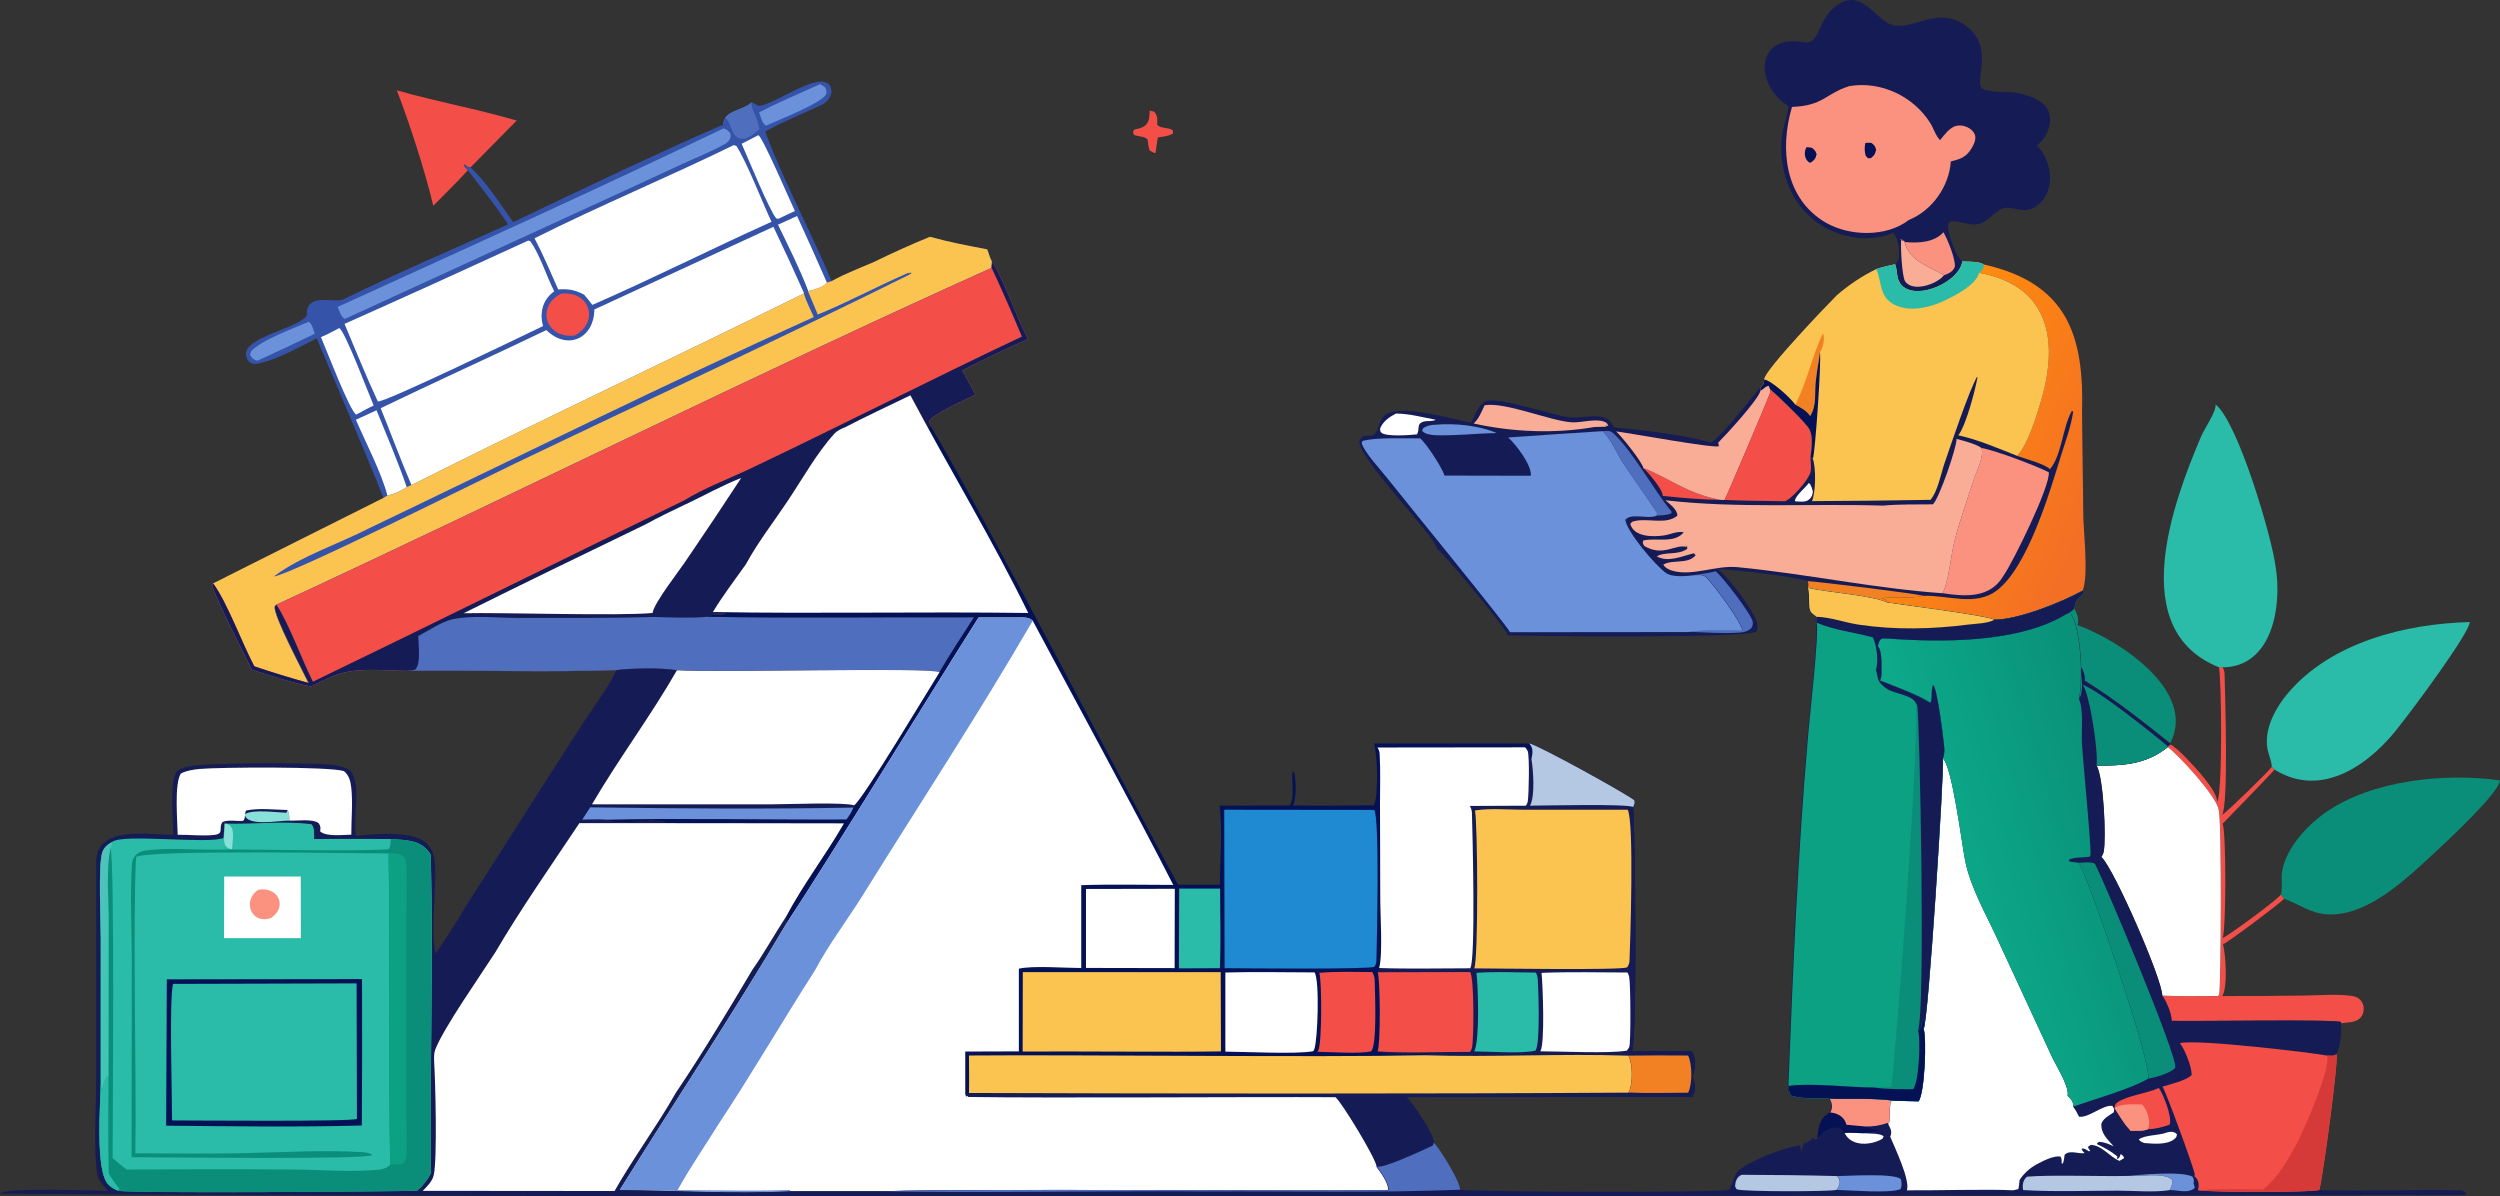
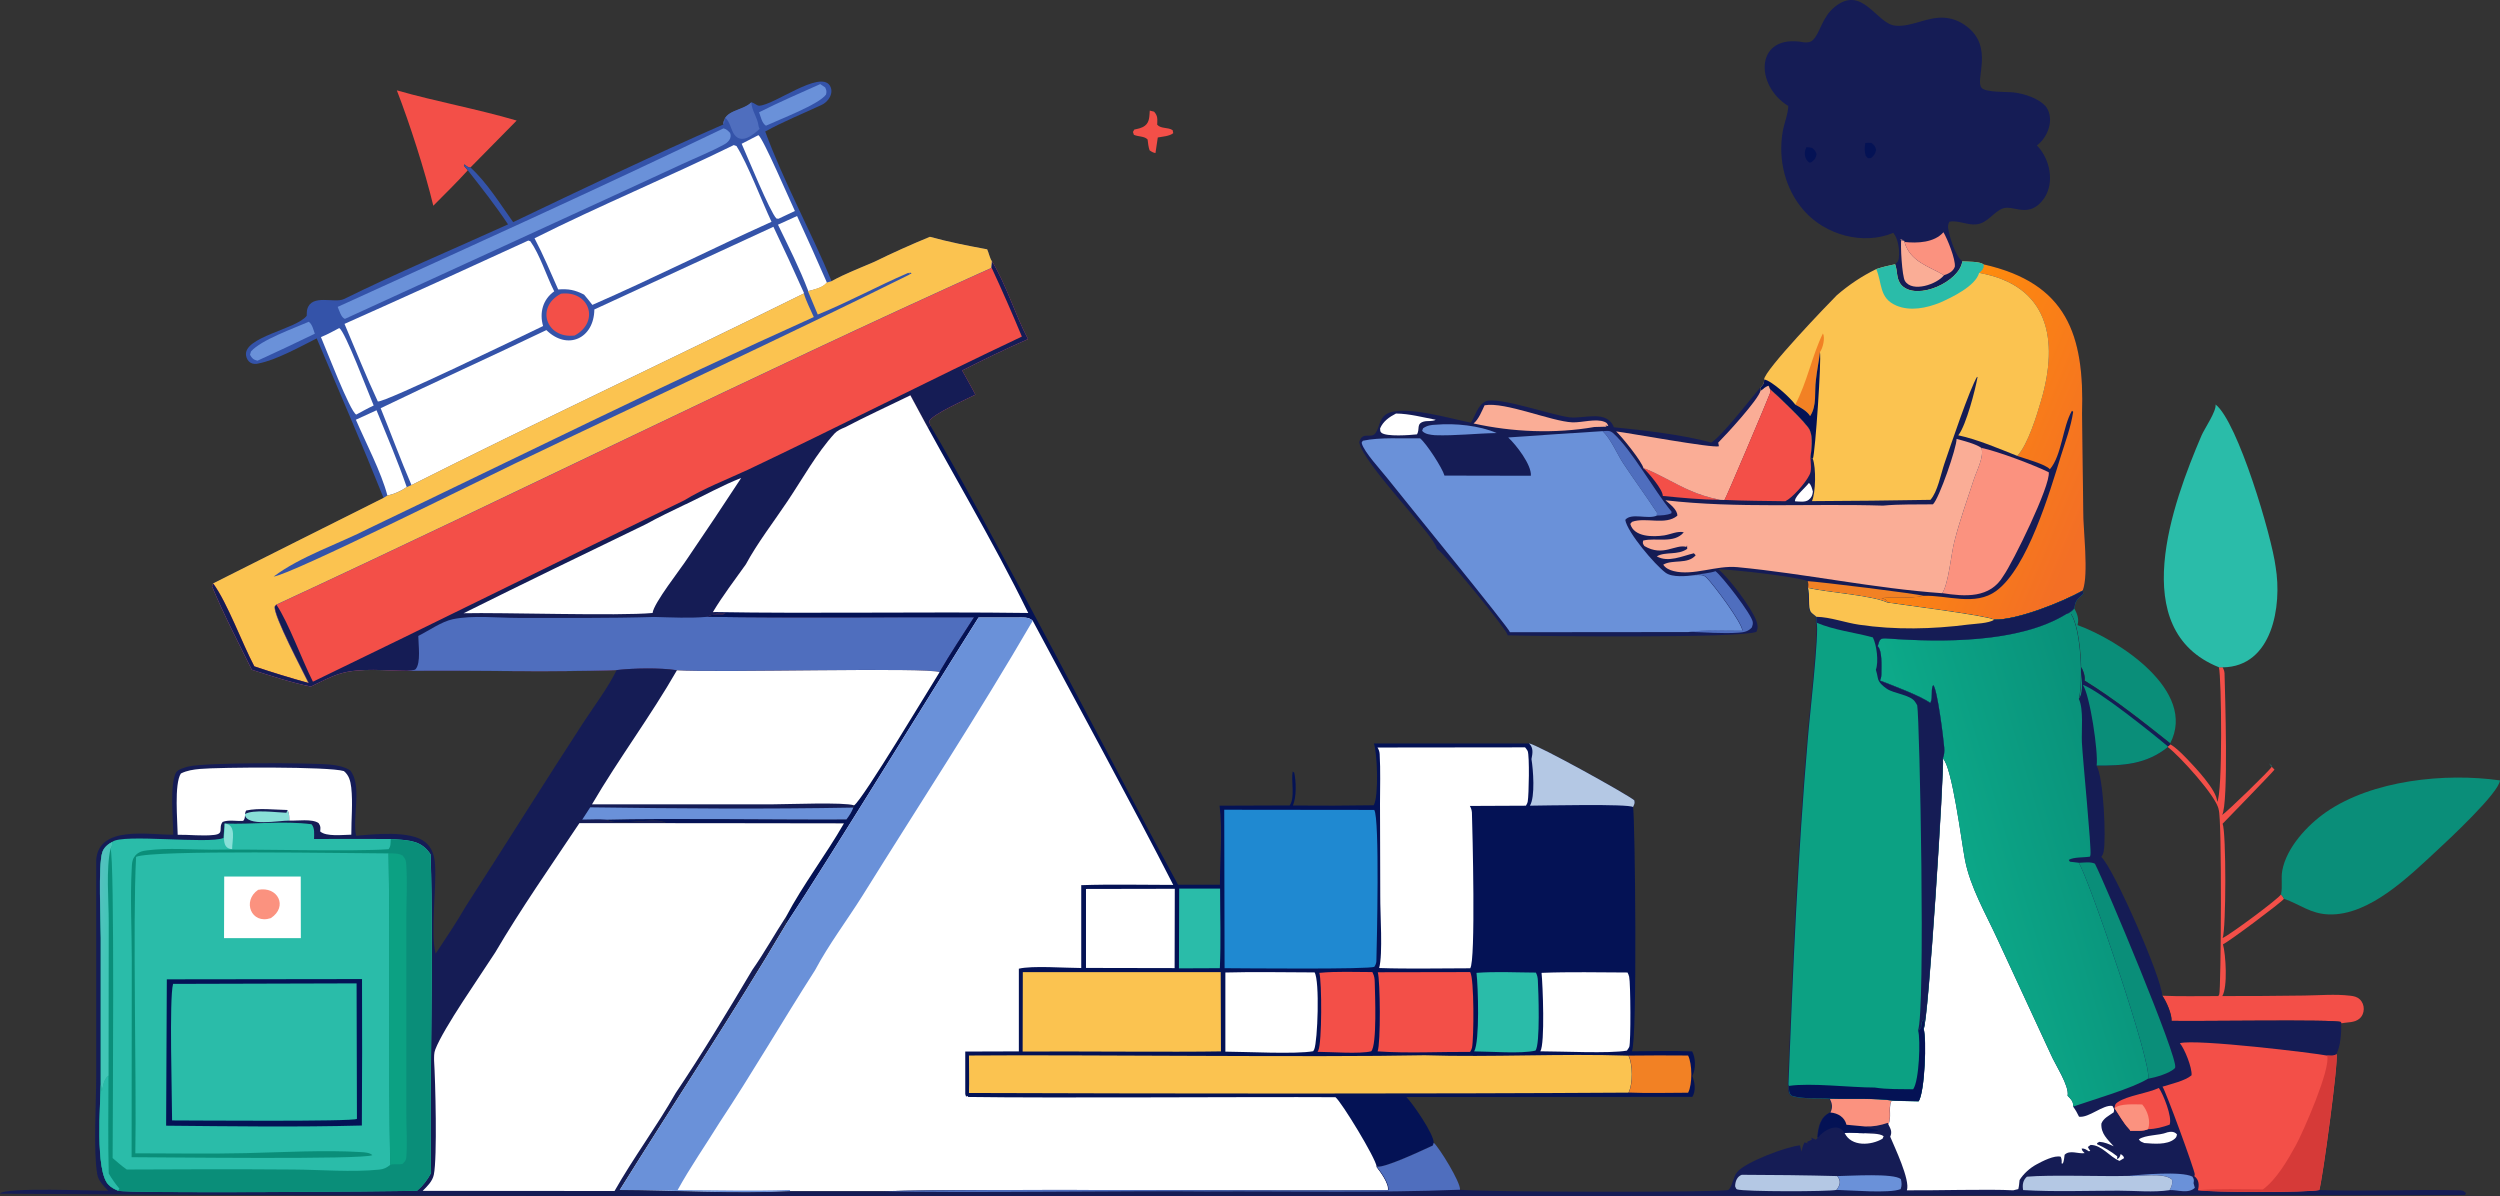
<svg xmlns="http://www.w3.org/2000/svg" id="a" data-name="Layer 1" viewBox="0 0 289.69 138.63">
  <rect x="0" y="0" width="289.69" height="138.63" fill="#333333" stroke="none" />
  <defs>
    <style>
      .e {
        fill: url(#c);
      }

      .e, .f, .g, .h, .i, .j, .k, .l, .m, .n, .o, .p, .q, .r, .s, .t, .u, .v, .w, .x, .y {
        stroke-width: 0px;
      }

      .f {
        fill: url(#b);
      }

      .g {
        fill: #f34f48;
      }

      .h {
        fill: #0a8e79;
      }

      .i {
        fill: #f28124;
      }

      .j {
        fill: #041255;
      }

      .k {
        fill: #fb927f;
      }

      .l {
        fill: #fff;
      }

      .m {
        fill: url(#d);
      }

      .n {
        fill: #1f89d1;
      }

      .o {
        fill: #6a91d9;
      }

      .p {
        fill: #fbc350;
      }

      .q {
        fill: #faad96;
      }

      .r {
        fill: #89e0d8;
      }

      .s {
        fill: #2abca9;
      }

      .t {
        fill: #0ca183;
      }

      .u {
        fill: #151c55;
      }

      .v {
        fill: #4f6ebe;
      }

      .w {
        fill: #3453a9;
      }

      .x {
        fill: #d63a38;
      }

      .y {
        fill: #b4c8e4;
      }
    </style>
    <linearGradient id="b" x1="2556.13" y1="-2222.07" x2="2713.46" y2="-2288.28" gradientTransform="translate(-136.97 -263.2) scale(.14 -.14)" gradientUnits="userSpaceOnUse">
      <stop offset="0" stop-color="#ff8d0b" />
      <stop offset="1" stop-color="#f36f25" />
    </linearGradient>
    <linearGradient id="c" x1="2733.76" y1="-2551.81" x2="2577.96" y2="-2598.45" gradientTransform="translate(-136.97 -263.2) scale(.14 -.14)" gradientUnits="userSpaceOnUse">
      <stop offset="0" stop-color="#09917a" />
      <stop offset="1" stop-color="#0dab8a" />
    </linearGradient>
    <linearGradient id="d" x1="1066.67" y1="-2668.45" x2="1055.12" y2="-2667.75" gradientTransform="translate(-136.97 -263.2) scale(.14 -.14)" gradientUnits="userSpaceOnUse">
      <stop offset="0" stop-color="#41c6b6" />
      <stop offset="1" stop-color="#5abec2" />
    </linearGradient>
  </defs>
  <path class="g" d="m133.25,12.82l.48.12c.45.5.38.86.36,1.51.45.5,1.2.26,1.79.63l.07.35c-.42.35-1.25.4-1.79.5l-.27,1.81c-.28-.06-.44-.15-.68-.32-.14-.41-.18-.82-.23-1.25-.35-.41-1.07-.31-1.59-.55l-.11-.33.16-.28c.44-.09.88-.17,1.24-.45.54-.42.5-1.11.55-1.74Z" />
  <path class="h" d="m239.44,71.16c.42-.17.62-.32.92-.66.31.57.57,1.2.39,1.86,0,.02-.01.05-.02.07,4.77,1.73,13.88,7.62,10.75,13.69-3.19-2.53-6.45-5.12-9.91-7.26.08-.52-.17-1.24-.46-1.67.05,1.06.46,2.9-.19,3.8.5-2.1.27-8-.91-9.83h-.55Z" />
  <path class="g" d="m45.98,10.47c4.59,1.31,9.3,2.15,13.89,3.5l-5.36,5.44c-.28.01-.5-.2-.69-.37l-.07.16.45.54c-1.28,1.41-2.65,2.75-3.99,4.1-.97-4.03-2.73-9.51-4.23-13.38Z" />
  <path class="g" d="m257.1,77.31h.45c.12.23.2.45.22.7.05,2.21.49,15.06-.28,16.43.51-.3,5.63-5.27,5.75-5.59l.32.33c-.08.18-6,6.26-6.01,6.27.42,1.01.41,12.26,0,13.24.74-.29,6.56-4.6,6.76-5.05.14.17.27.3.35.51-.3.42-6.49,5.05-7.07,5.27.33,1.21.56,4.96-.08,6,3.16,0,6.32-.01,9.47-.06,1.74-.02,3.63-.19,5.36.02.42.05.78.12,1.1.42.63.58.62,1.69-.04,2.24-.57.49-1.4.39-2.09.54l-.04-.15c-.54-.34-17.23-.06-19.63-.14.04-.8-.61-2.27-1.07-2.91,2.15.1,4.33.03,6.48.04.05-.09.07-.1.11-.19.2-.48.33-20.49-.07-21.41-.2-1.5-4.63-6.33-5.88-7.24v-.08s.3-.24.3-.24c.7.43,1.28,1.03,1.85,1.61.9.94,3.57,3.71,3.55,5.04.66-.84.51-14.43.21-15.59Z" />
  <path class="h" d="m264.31,103.63s.01-.05.02-.08c.17-.86-.03-1.77.13-2.67.49-2.67,2.91-5.27,5.07-6.77,5.37-3.72,13.81-4.58,20.15-3.68-.05,1.38-5.97,6.9-7.28,8.11-3.23,2.98-7.83,7.57-12.54,7.42-2.13-.07-3.33-1.16-5.21-1.82-.08-.2-.21-.34-.35-.51Z" />
-   <path class="s" d="m263.24,88.85s0-.05,0-.08c-.05-.75-.44-1.45-.53-2.21-.28-2.26,1-4.57,2.42-6.26,5.04-5.9,13.6-8.02,21.06-8.22-.06,1.32-6.74,10.28-7.92,11.74-3.36,4.55-9.08,8.86-14.7,5.36l-.32-.33Z" />
+   <path class="s" d="m263.24,88.85s0-.05,0-.08l-.32-.33Z" />
  <path class="s" d="m257.1,77.31c-10.74-4.31-5.38-18.94-1.99-26.86.36-.82,1.74-2.81,1.62-3.58,2.58,2,6.52,15.32,6.96,18.81.76,4.52-.36,11.59-6.14,11.65h-.45Z" />
-   <path class="l" d="m251.2,86.57c1.25.92,5.68,5.74,5.88,7.24.4.92.27,20.93.07,21.41-.04.09-.05.1-.11.19-2.15,0-4.33.06-6.48-.04.01-1.87-5.59-14.72-7.06-16.08.12-.17.23-.39.27-.6.31-1.54,0-8.65-.82-9.98,3.1.02,5.72-.12,8.24-2.14Z" />
  <path class="u" d="m207.2,12.27c-3.94-2.44-3.81-8.43,1.81-7.37.36.04.76.02,1.04-.24.88-.83,1.03-2.63,2.56-3.87,3.2-2.58,4.81,1.94,6.98,2.18,1.93.21,3.81-1.13,5.9-.9.89.1,1.68.44,2.39.98,3.22,2.42.91,6.23,1.75,7.14.5.54,2.9.43,3.71.52,1.23.14,3.02.71,3.8,1.73.93,1.41.16,3.47-1.11,4.41,1.51,1.56,2.09,4.27.83,6.14-1.72,2.43-3.54.72-4.77,1.16-1.12.4-1.74,1.71-3.09,1.85-1.01.11-2.07-.49-3.1-.32-.17.29-.2.53-.14.86.17.99.83,3.17,1.63,3.73-.3,2.32-5.18,4.58-7,2.79-.71-.74-.47-1.62-.78-2.47.26-.16.4-.41.42-.72.1-.92-.06-2.15-.64-2.89-3.51,1.47-7.9.24-10.37-2.59-2.17-2.48-2.99-5.87-2.46-9.08.16-.97.65-2.12.66-3.06Z" />
  <path class="q" d="m225.26,31.89c-.78,1.03-3.66,2.05-4.52.67-.34-.52-.55-4.22-.42-4.87l.16.03-.32.07.52.13v.12c.7,2.32,2.79,2.78,4.59,3.85Z" />
  <path class="k" d="m220.68,28.04c1.5.16,3.45.08,4.52-1.13.46.78,1.41,3.11,1.32,3.99-.19.56-.73.82-1.26.99-1.8-1.07-3.9-1.54-4.58-3.85Z" />
-   <path class="k" d="m214.34,9.97c3.62-.59,7.37,1.18,9.32,4.27.41.64.61,1.45,1.15,2,.48-.6,1.04-1.39,1.8-1.64.84-.24,2,.23,2.26,1.1.11.53-.17,1.1-.44,1.53-.61.99-1.28,1.21-2.38,1.48-.19,2.89-2.17,5.7-4.87,6.78-2.58,2.01-6.86,1.9-9.61.31-4.78-2.79-5.36-8.55-3.92-13.41,3.71-.15,3.8-1.53,6.7-2.43Z" />
  <path class="j" d="m209.32,17.05c.21,0,.44.05.65.08.32.27.39.33.53.73-.12.54-.18.58-.58.92l-.21.08c-.63-.35-.72-1.21-.39-1.8Z" />
  <path class="j" d="m216.15,16.57c.24-.04.46-.03.71-.01.37.31.41.35.54.81-.14.51-.18.58-.57.93-.11.05-.27.03-.39.03l-.25-.28c-.16-.55-.14-.91-.05-1.47Z" />
  <path class="u" d="m227.38,30.29c.59.03,2.02,0,2.46.34,9.68,2.18,11.7,8.17,11.42,17.29,0,0,.14,11.2.14,11.2-.03,2.26.67,7.4-.06,9.31-2.4,1.34-7.6,3.42-10.28,3.37-.73-.47-10.71-1.73-12.37-1.99-1.86-.84-6.88-1.16-9.2-1.69.05-.3.05-.5-.04-.79-1.31-.52-8.6-1.32-10.36-1.38,1.23.96,3.86,4.47,4.4,5.92.18.47.26.87.04,1.34-1.7.77-25.22.52-28.83.41,0-.03-.01-.06-.02-.09-.32-.89-7.44-9.55-8.19-9.95-.16-1.44-8.63-9.92-8.99-12.35.39-1.34,1.37-.31,1.89-1.05.51-.71.38-1.6,1.22-2.16,1.82-1.21,7.6.53,9.84.96.5-.79.8-2.1,1.74-2.48,1.44-.58,7.67,1.63,9.7,1.86,1.67.19,4.31-.92,5.12,1.15,3.07.29,8.39.92,11.27,1.78,1.15-.65,4.58-5.06,5.66-6.35.35-.36.47-.48.47-.97-.04-1,7.45-8.79,8.42-9.76,1.42-1.22,2.89-2.21,4.57-3.03.73-.24,1.44-.41,2.19-.56.32.85.08,1.73.78,2.47,1.82,1.79,6.7-.47,7-2.79Z" />
  <path class="l" d="m209.61,55.96c.28.24.36.66.46,1.01-.05.42-.15.68-.49.95-.39.31-1.1.19-1.57.17l-.02-.12c.14-.6,1.22-1.47,1.62-2.01Z" />
  <path class="o" d="m166.42,49.21c2.16-.19,5.03.1,7.01.97-2.36.04-4.8.33-7.15.25-.51-.05-1.15-.1-1.49-.51l.11-.29c.51-.35.91-.39,1.52-.42Z" />
  <path class="g" d="m190.44,54.26c.65.07,4.18,2.07,5.25,2.51,1.15.53,2.38.89,3.6,1.14-2.2,0-4.42-.23-6.61-.44,0-.77-1.67-2.69-2.24-3.22Z" />
  <path class="l" d="m161.77,47.92c1.52.01,3.11.44,4.6.72-.41.23-.94.09-1.39.21-.89.25-.43.85-.78,1.48-.79.09-3.57.3-4.13-.19-.17-.15-.13-.28-.15-.5.36-.83,1.06-1.32,1.84-1.72Z" />
  <path class="i" d="m209.46,67.34c1.17.05,13.02,1.49,13.41,1.71-1.48.35-3.32.09-4.86.26.34.1.44.1.68.36l.02.15c-1.86-.84-6.88-1.16-9.2-1.69.05-.3.05-.5-.04-.79Z" />
  <path class="v" d="m198.8,66.2c.73.54,4.19,5,4.3,5.87.03.23-.02.42-.1.63-.41.47-.91.57-1.51.61-1.9.14-3.93-.05-5.84-.1,1.99-.29,4.25-.13,6.27-.16-.09-.99-3.34-5.32-4.17-6.15-.39-.39-.87-.27-1.38-.28.77-.13,1.71-.19,2.44-.44Z" />
  <path class="v" d="m185.72,49.96c.5-.02.83-.12,1.23.25,2.22,2.04,4.66,6.55,6.75,9.09l-.03.18c-.55.23-1.1.24-1.69.26l.03-.33c-1.28-1.94-2.65-3.81-3.93-5.75-.75-1.14-1.4-2.78-2.37-3.71Z" />
  <path class="q" d="m172.04,46.96c2.36-.42,7.75,1.88,10.16,1.98,1.11.04,2.71-.47,3.72-.06.32.13.32.2.45.5l-.34-.08.14.14-1.42.04c-4.58.8-9.5.59-14-.41.59-.47.96-1.44,1.28-2.11Z" />
  <path class="q" d="m203.99,45.28c.35-.2.53-.51.95-.58l.17.4c.02.17.03.35-.02.51-.3.81-5.14,12.26-5.26,12.33l-.54-.02c-1.22-.25-2.45-.62-3.6-1.14-1.07-.44-4.6-2.44-5.25-2.51-.14-.74-2.53-3.7-3.17-4.28,1.56.19,11.23,1.97,11.91,1.72l-.08-.42c.92-.92,4.64-4.96,4.9-6.01Z" />
  <path class="g" d="m205.11,45.1c.72.6,4.39,4.08,4.6,4.76.39.89.18,2.2.07,3.15.03.6.2,1.59-.15,2.1-.42.84-1.9,2.55-2.75,2.97-2.35-.04-4.71-.04-7.06-.15.11-.05,4.97-11.53,5.26-12.33.05-.16.04-.34.02-.51Z" />
  <path class="k" d="m229.6,51.9c1.92.4,6.01,1.95,7.8,2.82.24,1.51-4.19,10.52-5.25,12-1.54,2.64-4.45,2.42-7.09,2.01.75-1.13,1.02-4.57,1.42-6.05.62-2.4,1.47-4.77,2.24-7.13.34-1.04,1.21-2.65.88-3.66Z" />
  <path class="f" d="m229.84,30.63c9.68,2.18,11.7,8.17,11.42,17.29,0,0,.14,11.2.14,11.2-.03,2.26.67,7.4-.06,9.31-2.4,1.34-7.6,3.42-10.28,3.37-.73-.47-10.71-1.73-12.37-1.99l-.02-.15c-.24-.27-.34-.27-.68-.36,1.55-.16,3.39.09,4.86-.26,2.79-.11,6.01,1.25,8.48-.58,3.6-2.66,6.16-11.35,7.47-15.6.52-1.66,1.18-3.42,1.43-5.14l-.14-.13c-1.1,1.91-1.17,5.17-2.56,6.79-.42-.57-3.01-1.27-3.78-1.55,1.24-1.32,2.28-4.76,2.78-6.49,2.06-7.02.82-13.3-7.21-14.72.36-.33.57-.49.51-.99Z" />
  <path class="q" d="m226.72,50.86c.83.22,2.18.56,2.88,1.04.33,1.01-.54,2.62-.88,3.66-.77,2.36-1.63,4.73-2.24,7.13-.4,1.48-.67,4.91-1.42,6.05-7.93-.56-15.81-2.26-23.73-3.02-2.44-.24-5.13,1.04-7.41.45-.46-.12-.93-.33-1.19-.74,1.09-.64,2.84,0,3.76-1.09l-.21-.23c-1.34.32-2.99,1.11-4.3.36.99-.59,2.42-.09,3.53-.87l-.02-.4-.08.17c-1.3-.35-2.69,1.19-4.87-.1-.19-.3-.2-.29-.14-.63,1.45-.38,3.59.4,4.71-.96-.7-.18-1.56.25-2.27.36-1.29.19-3.5.21-3.93-1.33l.2-.24c1.6-.58,3.88.44,5.25-.71.04-.7-.91-1.38-1.38-1.79,8.36.96,16.85.36,25.21.62,1.91-.18,3.87-.12,5.79-.15.71-.64,2.76-6.59,2.74-7.58Z" />
  <path class="o" d="m174.8,50.69c3.64-.26,7.27-.5,10.91-.73.97.93,1.62,2.56,2.37,3.71,1.28,1.94,2.66,3.81,3.93,5.75l-.03.33c-1.02.47-2.95-.37-3.65.49.23,1.45,3.46,5.24,4.68,6.13.79.57,2.42.39,3.34.28.51,0,1-.11,1.38.28.83.83,4.07,5.16,4.17,6.15-2.02.02-4.28-.13-6.27.16l-20.66.02c-.05-.43-12.63-15.82-14.25-17.89-.67-.86-2.66-2.99-2.92-3.99-.04-.14.05-.2.13-.31,2.02-.43,4.53-.23,6.62-.28.73.58,2.58,3.43,2.83,4.32l10.01.02c.11-1.26-1.74-3.62-2.61-4.42Z" />
  <path class="p" d="m227.38,30.29c.59.03,2.02,0,2.46.34.06.5-.15.66-.51.99,8.04,1.43,9.26,7.7,7.21,14.72-.5,1.73-1.54,5.17-2.78,6.49-2.15-.85-4.6-1.91-6.85-2.39.02-.02.04-.05.06-.07.86-1.15,1.93-5.22,2.18-6.68l-.21-.05.2-.06c-.92,1.49-3.14,8.14-3.84,10.17-.41,1.21-.78,3.25-1.61,4.17-4.58.08-9.15.13-13.73.15.44-.96.49-3.88.1-4.9l-.28-.16c.11-.95.32-2.26-.07-3.15-.21-.68-3.89-4.16-4.6-4.76l-.17-.4c-.42.07-.6.38-.95.58l-.04-.34c.35-.36.47-.48.47-.97-.04-1,7.45-8.79,8.42-9.76,1.42-1.22,2.89-2.21,4.57-3.03.73-.24,1.44-.41,2.19-.56.32.85.08,1.73.78,2.47,1.82,1.79,6.7-.47,7-2.79Z" />
  <path class="i" d="m208.03,46.88c1.37-2.56,1.93-5.65,3.2-8.24.29.51-.01,1.72-.34,2.15-.12,1.09-.36,2.17-.47,3.25-.19,1.37.14,2.96-.67,4.17-.34-.58-1.14-1.02-1.72-1.33Z" />
  <path class="j" d="m209.75,48.21c.81-1.21.48-2.79.67-4.17.11-1.07.35-2.16.47-3.25.18.98-.54,11.57-.82,12.38l-.28-.16c.11-.95.32-2.26-.07-3.15-.21-.68-3.89-4.16-4.6-4.76l-.17-.4c-.42.07-.6.38-.95.58l-.04-.34c.35-.36.47-.48.47-.97.88.15,3.02,2.12,3.6,2.91.58.32,1.38.75,1.72,1.33Z" />
  <path class="s" d="m227.38,30.29c.59.03,2.02,0,2.46.34.06.5-.15.66-.51.99-.4,1.52-3.17,2.85-4.51,3.44-1.57.64-3.49,1.04-5.1.34-2-.86-1.6-2.58-2.31-4.22.73-.24,1.44-.41,2.19-.56.32.85.08,1.73.78,2.47,1.82,1.79,6.7-.47,7-2.79Z" />
  <path class="w" d="m87.06,11.86c.39.07.63.4.92.39,1.73-.07,7.02-4.15,8.18-2.33.52.85-.17,1.9-.98,2.25-2.18,1.02-4.4,1.9-6.51,3.07,2.18,5.91,5.28,11.53,7.7,17.35,1.58-.88,3.33-1.54,4.99-2.26,2.1-1.03,4.23-1.99,6.4-2.88,2.21.61,4.38,1.03,6.63,1.45.18.39.31,1.04.54,1.37,1.72,2.84,2.64,6.11,4.18,9.03-2.58,1.14-5.12,2.36-7.63,3.64.51.93,1.05,1.85,1.53,2.8-1.1.58-4.9,2.21-5.35,3.08l.13.49-.22.38c-.45-.82-1.63-3.01-2.08-3.86-2.52,1.24-5.11,2.41-7.6,3.72-.42.18-.86.37-1.18.71-2.06,2.25-3.76,5.32-5.46,7.86-1.58,2.36-3.47,4.79-4.81,7.29-1.3,1.81-2.67,3.62-3.82,5.53.45.23.98.16,1.48.14-.65.41-1.44-.08-2.1.4,10.28.17,20.59.02,30.88.06-1.35,2.1-2.74,4.19-4,6.35-1.25-.6-26,.1-30.43-.22-1.93-.3-5.01-.24-6.95-.02-8.08.28-16.25,0-24.35.09-2.41-.01-5.43-.38-7.73.32-1.17.35-2.31.98-3.41,1.5-2.33-.47-4.58-1.23-6.84-1.95-1.57-3.18-3.26-6.4-4.61-9.67l.14-.32c3.7-1.88,15.85-7.95,19.75-9.91-2.48-6.2-5.15-12.35-7.75-18.5-1.87.94-4.69,2.51-6.72,2.9-.73.22-1.35-.16-1.47-.92-.32-2.15,5.85-3.04,7.03-4.6.01-.24,0-.55.07-.78.52-1.79,3.17-.63,4.25-1.16,6.22-3.06,12.69-5.78,19.01-8.65-1.43-2.16-3.05-4.21-4.65-6.25l-.45-.54.07-.16c.19.17.42.38.69.37,1.88,1.71,3.46,4.25,4.93,6.32,8.05-3.85,16.18-7.74,24.36-11.32.09-1.71,2.24-1.53,3.26-2.56Z" />
  <path class="v" d="m83.8,14.41c.09-1.71,2.24-1.53,3.26-2.56.04.97.71,1.75.83,2.7.02.15.06.25.13.38-.71.68-2.07,1.8-2.91.69-.39-.49-.55-1.63-1.06-1.93-.2.25-.03.56-.25.72Z" />
  <path class="o" d="m35.77,37.28c.42.3.54.92.71,1.39-2.2,1.07-4.42,2.11-6.65,3.13-.47-.12-.64-.29-.86-.69l.11-.38c1.18-1.35,4.96-2.68,6.69-3.44Z" />
  <path class="o" d="m95.05,9.75l.57.38c.16.38.18.42.1.82-.8,1.15-5.48,2.92-6.95,3.61h-.02c-.46-.28-.6-1.04-.79-1.55,2.32-1.18,4.72-2.2,7.09-3.27Z" />
  <path class="g" d="m65.01,34.03c3.29-.39,4.54,3.24,1.58,4.85-3.28.4-4.59-3.28-1.58-4.85Z" />
  <path class="l" d="m90.14,26.04l2.22-1.01c1.18,2.56,2.33,5.13,3.46,7.72-.46.6-1.46.8-2.16.98-.99-2.61-2.29-5.17-3.51-7.69Z" />
  <path class="l" d="m87.88,15.67c.49.2,3.78,7.86,4.23,8.78-.64.29-1.27.6-1.91.9l-.23-.03c-.73-.71-3.39-7.23-4.03-8.66l1.94-1Z" />
  <path class="l" d="m41.23,48.64l2.4-1.1c1.2,2.95,2.46,5.89,3.5,8.9-.67.47-1.44.81-2.24.98-.7-2.69-2.52-6.15-3.65-8.78Z" />
  <path class="l" d="m39.31,38.02c.66.3,3.44,7.7,3.99,8.97-.69.32-1.35.69-2.02,1.05-.71-.31-3.54-7.71-4.09-8.98.73-.29,1.42-.68,2.11-1.04Z" />
  <path class="o" d="m83.85,14.88c.37.09.49.27.75.52.25.62-.24,1.13-.78,1.39-1.53.83-3.2,1.49-4.77,2.22-6.31,2.94-32.26,14.81-39.06,17.93h-.05c-.42-.17-.62-.95-.81-1.38,14.94-6.8,29.92-13.58,44.72-20.69Z" />
  <path class="l" d="m61.2,27.87l.25.08c1.1,1.54,1.88,4.04,2.77,5.81-1.33.94-1.73,2.49-1.29,4.02-2.33,1.12-18.38,8.9-19.15,8.74-1.38-2.95-2.58-5.99-3.86-8.99,7.11-3.17,14.2-6.39,21.28-9.65Z" />
  <path class="l" d="m85.02,16.81l.32.11c1.31,2.09,2.93,6.38,4.06,8.78-6.95,3.13-13.77,6.58-20.76,9.63-.31-.41-.63-.8-.96-1.19-1.1-.56-1.79-.68-3-.6-.88-1.98-1.73-4.01-2.74-5.93,7.57-3.8,15.45-7.06,23.07-10.79Z" />
  <path class="l" d="m68.87,35.86l20.75-9.58c1.22,2.55,2.41,5.12,3.56,7.71-13.78,6.83-31.73,15.28-45.5,22.22-1.26-2.93-2.37-5.96-3.57-8.91,6.37-3.08,12.82-5.99,19.2-9.05,2.45,2.4,5.52.97,5.56-2.38Z" />
  <path class="p" d="m107.76,27.44c2.21.61,4.38,1.03,6.63,1.45.18.39.31,1.04.54,1.37l-.07.79c-27.64,12.44-55.39,26.29-82.88,39.03l-.17.21c-.13,1.1,3.24,7.43,3.93,8.87-2.13-.59-4.22-1.23-6.32-1.94-1.43-2.71-3.11-7.34-4.76-9.6,3.7-1.88,15.85-7.95,19.75-9.91l.46-.28c.8-.17,1.57-.51,2.24-.98l.54-.23c13.78-6.95,31.71-15.38,45.5-22.22.26.91.77,1.86,1.15,2.74-17.11,7.69-34.58,16.36-51.54,24.48-3.51,1.8-7.96,3.26-11.05,5.59,2-.22,24.27-11.34,27.98-13.11,15.31-7.34,30.72-14.45,45.92-21.99l-.05-.11-.4.04.45.15-.03.08-.38-.23c-3.49,1.5-6.9,3.37-10.44,4.81l-1.14-2.72c.7-.18,1.7-.39,2.16-.98l.56-.16c1.58-.88,3.33-1.54,4.99-2.26,2.1-1.03,4.23-1.99,6.4-2.88Z" />
  <path class="g" d="m114.94,30.26c1.72,2.84,2.64,6.11,4.18,9.03-2.58,1.14-5.12,2.36-7.63,3.64.51.93,1.05,1.85,1.53,2.8-1.1.58-4.9,2.21-5.35,3.08l.13.49-.22.38c-.45-.82-1.63-3.01-2.08-3.86-2.52,1.24-5.11,2.41-7.6,3.72-.42.18-.86.37-1.18.71-2.06,2.25-3.76,5.32-5.46,7.86-1.58,2.36-3.47,4.79-4.81,7.29-1.3,1.81-2.67,3.62-3.82,5.53.45.23.98.16,1.48.14-.65.41-1.44-.08-2.1.4,10.28.17,20.59.02,30.88.06-1.35,2.1-2.74,4.19-4,6.35-1.25-.6-26,.1-30.43-.22-1.93-.3-5.01-.24-6.95-.02-8.08.28-16.25,0-24.35.09-2.41-.01-5.43-.38-7.73.32-1.17.35-2.31.98-3.41,1.5-2.33-.47-4.58-1.23-6.84-1.95-1.57-3.18-3.26-6.4-4.61-9.67l.14-.32c1.65,2.27,3.33,6.9,4.76,9.6,2.1.71,4.19,1.35,6.32,1.94-.69-1.44-4.06-7.77-3.93-8.87l.17-.21c27.5-12.74,55.23-26.58,82.88-39.03l.07-.79Z" />
  <path class="u" d="m114.94,30.26c1.72,2.84,2.64,6.11,4.18,9.03-2.58,1.14-5.12,2.36-7.63,3.64.51.93,1.05,1.85,1.53,2.8-1.1.58-4.9,2.21-5.35,3.08l.13.49-.22.38c-.45-.82-1.63-3.01-2.08-3.86-2.52,1.24-5.11,2.41-7.6,3.72-.42.18-.86.37-1.18.71-2.06,2.25-3.76,5.32-5.46,7.86-1.58,2.36-3.47,4.79-4.81,7.29-1.3,1.81-2.67,3.62-3.82,5.53.45.23.98.16,1.48.14-.65.41-1.44-.08-2.1.4,10.28.17,20.59.02,30.88.06-1.35,2.1-2.74,4.19-4,6.35-1.25-.6-26,.1-30.43-.22-1.93-.3-5.01-.24-6.95-.02-8.08.28-16.25,0-24.35.09-2.41-.01-5.43-.38-7.73.32-1.17.35-2.31.98-3.41,1.5-2.33-.47-4.58-1.23-6.84-1.95-1.57-3.18-3.26-6.4-4.61-9.67l.14-.32c1.65,2.27,3.33,6.9,4.76,9.6,2.1.71,4.19,1.35,6.32,1.94-.69-1.44-4.06-7.77-3.93-8.87l.17-.21c1.37,2,2.99,6.47,4.23,8.92,13.45-6.49,29.59-14.5,43.02-21.01,2.28-1.4,4.98-2.43,7.41-3.56,10.62-5.04,21.09-10.4,31.72-15.42-1.11-2.68-2.28-5.33-3.5-7.97l.07-.79Z" />
  <path class="l" d="m79.45,58.44c2.13-1.01,4.25-2.2,6.44-3.06-2.04,3.12-4.11,6.22-6.21,9.3-.78,1.22-3.95,5.22-4.06,6.35-3.94.37-17.54-.08-21.9.03,6.99-3.48,14.02-6.88,21.05-10.28,1.53-.84,3.1-1.59,4.68-2.35Z" />
  <path class="v" d="m81.99,71.47c10.28.17,20.59.02,30.88.06-1.35,2.1-2.74,4.19-4,6.35-1.25-.6-26,.1-30.43-.22-1.93-.3-5.01-.24-6.95-.02-8.08.28-16.25,0-24.35.09.22-.02.88-.04,1.01-.18.65-.7.32-2.91.32-3.86,1.22-.61,2.68-1.66,4.01-1.94,2.27-.48,5.19-.15,7.54-.15,5.25,0,10.53.05,15.78-.11,2.02.05,4.18.17,6.19-.02Z" />
  <path class="j" d="m97.89,49.53c2.49-1.31,5.07-2.48,7.6-3.72.46.86,1.63,3.03,2.08,3.86l.22-.38c5.59,9.23,23.21,43.22,28.72,53.23h4.85c0-2.96.32-6.23-.04-9.16l8.13-.03c.64-.95.14-2.79.34-3.93l.18.13c.23,1.04.27,2.83-.15,3.81,3.12.03,6.24.02,9.36-.03.61-1.07.41-6.14.02-7.16h17.98c.98.12,11.47,5.93,12.2,6.58.08.36,0,.45-.15.78.23.94.53,27.32-.14,28.31,2.32,0,4.67-.09,6.99.01.42.76.43,2.07.02,2.85.29.73.44,1.72,0,2.42l-33.14.02c.73.72,3.2,4.3,3.17,5.29l-.11.32c-1.05.49-5.65,2.67-6.5,2.44.46.57,1.51,2,1.35,2.75-13.31.1-45.82-.22-58.65.1h-10.67c-6.55.33-13.2-.1-19.75-.13,6.4-10.29,13.14-20.42,19.3-30.85v-.83c1.94-3.7,4.59-7.16,6.68-10.8l-20.62-.04c-1.12-.79-5.54.46-6.84-.39,6.32-.19,21.23.01,27.76-.03.33-.45.59-.85.8-1.37l.09-.27c.99-.64,8.83-13.74,9.9-15.43,1.26-2.16,2.65-4.25,4-6.35-10.29-.05-20.59.11-30.88-.06.66-.49,1.45,0,2.1-.4-.5.01-1.03.09-1.48-.14,1.15-1.91,2.53-3.72,3.82-5.53,1.35-2.5,3.23-4.92,4.81-7.29,1.71-2.54,3.4-5.61,5.46-7.86.31-.34.76-.54,1.18-.71Z" />
  <path class="s" d="m136.65,102.97h4.73c0,3.06.11,6.16-.03,9.22l-4.74.02.03-9.24Z" />
  <path class="g" d="m152.89,112.73c2.01-.19,4.11-.09,6.13-.09.01.03.03.05.04.08.2.39.23.69.24,1.12.03,1.31.28,7.26-.41,7.98-1.3.33-4.7.07-6.22.06.04-.06.06-.09.09-.16.43-.83.42-7.97.12-9Z" />
  <path class="l" d="m125.82,103.01l10.31-.02-.02,9.19-10.27-.02v-9.15Z" />
  <path class="l" d="m141.99,112.69c3.44-.1,6.9-.01,10.34-.01.61,1,.35,7.96-.04,8.91l-.12.22c-2,.37-7.84.06-10.18.05v-9.17Z" />
  <path class="p" d="m118.52,112.65h22.93s.03,9.18.03,9.18c-5.21.1-17.59-.03-22.98.02l.02-9.2Z" />
  <path class="n" d="m141.85,93.83l17.39.02c.65.96.3,15.59.25,17.54-.02.25-.1.43-.23.63-.37.33-15.52.18-17.36.17l-.04-18.37Z" />
  <path class="l" d="m97.89,49.53c2.49-1.31,5.07-2.48,7.6-3.72,4.47,8.42,9.48,16.66,13.66,25.22-12.15-.17-24.44.1-36.54-.11,1.15-1.91,2.53-3.72,3.82-5.53,1.35-2.5,3.23-4.92,4.81-7.29,1.71-2.54,3.4-5.61,5.46-7.86.31-.34.76-.54,1.18-.71Z" />
-   <path class="u" d="m177.18,86.14c.98.14,11.47,5.95,12.2,6.6.08.36,0,.45-.15.78.23.94.53,27.32-.14,28.31,2.32,0,4.67-.09,6.99.01.42.76.43,2.07.02,2.85.29.73.44,1.72,0,2.42l-33.14.02c.73.72,3.2,4.3,3.17,5.29l-.11.32c-1.05.49-5.65,2.67-6.5,2.44-.08-.97-4.08-7.52-4.77-8.05-10.52-.05-32.39.13-42.62-.01h.05s-.06-.12-.06-.12l-.18.06-.1-.28.44-.13c.04-1.44,0-2.89,0-4.34,12.88-.11,40.28.23,52.78-.03.36-.13.74-.18,1.11-.24-1.58.08-5.17.35-6.54-.2.37-.9.31-8.19.02-9.18.74-1.82.24-6.6.3-8.79,0,0-.03-10.77-.03-10.77,0-1.89.07-3.82-.04-5.71-.02-.3-.09-.51-.25-.77l17.09-.02.48.23c.1.39.15.73.17,1.12h.09c.13-.67.26-1.3-.28-1.82Z" />
  <path class="i" d="m188.71,122.32c2.3-.03,4.6-.03,6.9-.01.48.95.52,3.32,0,4.31-2.29,0-4.61.08-6.89-.02.53-1.01.49-3.31,0-4.28Z" />
  <path class="y" d="m177.18,86.14c.98.14,11.47,5.95,12.2,6.6.08.36,0,.45-.15.78-.47-.4-10.51-.17-11.95-.16.63-1.03.38-4.21.18-5.4.13-.66.26-1.3-.28-1.81Z" />
  <path class="s" d="m171.09,112.73c2.26-.17,4.61-.04,6.88-.03.16.3.21.56.23.9.07,1.21.29,7.5-.28,8.14-1.6.39-5.3.1-7.1.09.66-1.14.46-7.53.27-9.1Z" />
  <path class="l" d="m178.63,112.73c3.31-.13,6.64-.05,9.96-.04.08.15.15.32.19.49.17.73.21,7.61.01,8.14-.05.13-.19.29-.27.42-1.96.36-7.65.08-10.03.08.55-.89.28-7.72.14-9.08Z" />
  <path class="g" d="m159.65,112.66l10.71-.02c.48.78.43,7.67.21,8.77-.04.17-.12.33-.22.48-3.53-.02-7.21.18-10.72-.06.37-.9.31-8.19.02-9.18Z" />
  <path class="l" d="m176.72,86.6c.09.12.24.29.3.42.23.58.14,5.09.01,5.84-.03.18-.11.34-.21.5l-6.5.03c.14.25.22.48.24.77.06,1.89.46,17.23-.2,18.04-3.5,0-7.05.09-10.55-.03.45-1.56.11-6.4.13-8.3,0,0-.03-10.77-.03-10.77,0-1.89.07-3.82-.04-5.71-.02-.3-.09-.51-.25-.77l17.09-.02Z" />
-   <path class="p" d="m170.92,93.91c1.8-.28,3.9-.08,5.73-.08h11.96c.77,1.38.29,15.57.21,17.54-.03.28-.11.48-.27.72-.61.36-15.69.12-17.73.12.5-.8.41-17.02.09-18.29Z" />
  <path class="p" d="m165.07,122.28c7.86.25,15.79-.22,23.63.05.49.97.53,3.27,0,4.28-23.31.15-53.07.12-76.42.04.04-1.44,0-2.89,0-4.34,12.88-.11,40.28.23,52.78-.03Z" />
  <path class="l" d="m113.39,71.56h4.41c.65,0,1.39-.11,1.87.37,4.62,8.68,11.82,21.85,16.28,30.61-3.54,0-7.12-.09-10.66.03v9.6c-1.78,0-5.71-.3-7.23.08v9.58s-6.21.02-6.21.02v4.93s.09.28.09.28l.18-.06.06.11h-.05c10.11.15,32.22-.03,42.62.03.69.54,4.68,7.08,4.77,8.05.46.57,1.51,2,1.35,2.75-13.31.1-45.82-.22-58.65.1h-10.67c-6.55.33-13.2-.1-19.75-.13,6.4-10.29,13.14-20.42,19.3-30.85,4.58-6.9,17.64-28.18,22.28-35.49Z" />
  <path class="o" d="m113.39,71.56h4.41c.65,0,1.39-.11,1.87.37-6.27,10.79-13.13,21.26-19.73,31.86-1.8,2.87-3.91,5.65-5.5,8.64-3.75,5.85-7.26,11.9-11.09,17.69-1.59,2.57-3.38,5.14-4.83,7.78,4.33.01,8.68.13,13.01-.01l.03.14c-6.55.32-13.2-.11-19.75-.14,6.4-10.29,13.14-20.42,19.3-30.85,4.58-6.9,17.64-28.18,22.28-35.49Z" />
  <path class="u" d="m209.5,68.13c2.32.53,7.34.84,9.2,1.69,1.66.26,11.64,1.52,12.37,1.99,2.67.05,7.88-2.03,10.28-3.37l.05.38c-.51.48-.91.73-.99,1.45-.02.15,0,.08-.06.23-.3.34-.5.49-.92.66h.55c1.17,1.84,1.4,7.74.91,9.84.66-.9.25-2.74.19-3.8.29.43.55,1.14.46,1.67,3.46,2.14,6.73,4.73,9.91,7.26l.03.13-.29.24v.08c-2.53,2.02-5.16,2.15-8.25,2.14.81,1.33,1.13,8.44.82,9.98-.04.21-.14.43-.27.6,1.48,1.37,7.07,14.21,7.06,16.08.46.65,1.11,2.12,1.07,2.91,2.4.08,19.09-.2,19.63.14l.04.15c.03,1.03-.06,2.67-.57,3.58.26.63-1.62,14.57-2,15.74,5.44.17,10.95-.09,16.37.03.36.04.4.09.67.32l-.12.22c-79.66.05-206.17.42-285.66-.15.54-.79,10.89-.31,12.56-.34-.52-.56-1.13-1.12-1.27-1.9-.47-2.7-.12-8.41-.12-11.38v-25.12c.37-3.96,6.06-2.83,8.92-2.86,0-1.7-.42-5.86.33-7.2.21-.38,1.05-.6,1.44-.7,1.97-.48,14.16-.46,16.52-.21.77.08,1.53.24,2.2.64,1.46,1.73.23,5.47.71,7.6,2.11-.2,6.36-.64,8.03.75.78.65,1.05,1.58,1.11,2.56.19,2.77-.56,7.96.07,10.35,1.21-1.82,2.42-3.63,3.52-5.53,3.69-5.71,9.78-15.4,13.55-21.18,1.3-2,2.85-4.01,3.9-6.15,1.94-.22,5.02-.28,6.95.02,4.43.32,29.18-.39,30.43.22-1.07,1.69-8.91,14.79-9.9,15.43l-.09.27c-.2.52-.46.93-.8,1.37-6.61.05-21.36-.16-27.76.03,1.3.85,5.72-.4,6.84.39l20.62.04c-2.09,3.65-4.75,7.1-6.7,10.8v.83c-6.15,10.43-12.89,20.56-19.29,30.85,6.56.03,13.21.46,19.75.14h10.67c12.66-.33,45.54-.01,58.65-.11.16-.75-.9-2.18-1.35-2.75.85.23,5.45-1.96,6.5-2.44l.11-.32c.63.56,3.13,4.59,3.04,5.44,2.6.29,30.41.33,31.16.03.48-.42.53-1.49,1.02-2.08.96-1.17,5.79-2.97,7.28-3.09.05.25.11.48.18.72.07-.4.15-.7.34-1.06l.46.11-.21-.15.61-.29-.08-.23.51.24c.13-.09.18-.09.22-.25l-.04-.06c.11-1.15.32-2.29,1.46-2.83.3-.6.2-1.04-.07-1.6-1.47-.13-3.06.1-4.46-.35-.34-.4-.27-.62-.28-1.13l-.05-.19c.52-13.28,1.09-26.7,2.24-39.99.14-1.98,1.37-12.59,1.02-13.52l-.03-.67c-.17-.18-.46-.35-.6-.52-.43-.55-.1-2.06-.37-2.82Z" />
  <path class="l" d="m251.09,131.22c.44-.11.87-.13,1.17.23-.06.28-.07.34-.29.53-.87.72-2.45.55-3.5.47-.29-.13-.47-.15-.63-.43.81-.54,2.29-.42,3.25-.79Z" />
  <path class="l" d="m213.74,131.29c.77-.12,1.48.03,2.24.02.6.06,1.82-.02,2.29.35l-.13.29c-1.33.79-3.62.95-4.39-.66Z" />
  <path class="r" d="m33.31,93.86c.23.42.21.77.21,1.23-1.12-.03-4.99.76-5.16-.74.92-.6,3.68-.2,4.83-.17l.12-.32Z" />
  <path class="o" d="m246.5,136.26c1.63-.14,6.22-.58,7.55.08.2.35.19.37.13.76l.15.54c-.75.72-1.98.23-2.92.26.24-.41.36-.76.27-1.24-1.04-.86-3.77-.29-5.17-.41Z" />
  <path class="j" d="m212.1,128.91c.85.07,1.66.54,1.86,1.42l2.15.2c.46.26.97.32,1.48.41v.09c-.54.11-1.08.2-1.62.28-.76.02-1.47-.13-2.24-.02-.7-1.3-2.39-.35-3.06.51l-.04-.06c.11-1.15.32-2.29,1.46-2.83Z" />
  <path class="o" d="m212.9,136.28c1.48-.02,6.53-.36,7.37.35.09.44.13.72-.03,1.16-1.3.52-5.78.13-7.42.09.42-.55.55-1.03.09-1.6Z" />
  <path class="k" d="m212.03,127.31c2.4.07,5.11-.11,7.46.24l-.37.12c-.33.86.08,1.85-.32,2.67l-.04-.23c-.92.31-1.68.45-2.65.42l-2.15-.2c-.2-.88-1-1.35-1.86-1.42.3-.6.2-1.04-.07-1.6Z" />
  <path class="y" d="m212.81,137.88c-.86.21-10.75.22-11.53-.06-.12-.04-.16-.24-.22-.35,0-.54.22-1.15.77-1.34,3.63.01,7.4.05,11.06.15.46.57.33,1.05-.09,1.6Z" />
  <path class="g" d="m250.17,126.08c.49.69,1.57,3.37,1.24,4.24-.79.28-1.65.52-2.5.52-.56.28-1.45.18-2.07.19-.06-.15-.03-.1-.13-.21-.72-.77-1.11-1.57-1.69-2.41.08-.39.04-.47.38-.7,1.13-.76,3.39-1.01,4.76-1.64Z" />
  <path class="k" d="m245.02,128.41c.66-.57,2.35-.43,3.21-.43.63.72,1.01,1.93.68,2.86-.56.28-1.45.18-2.07.19-.06-.15-.03-.1-.13-.21-.72-.77-1.11-1.57-1.69-2.41Z" />
  <path class="y" d="m234.43,137.9c-.1-.6-.03-1.13.44-1.55,2.69-.24,8.84-.01,11.63-.09,1.4.12,4.13-.45,5.17.41.1.47-.03.82-.27,1.24-1.83.28-4.04.06-5.92.06-3.66,0-7.4.15-11.06-.07Z" />
  <path class="o" d="m68.39,93.55c10.15.14,20.35.22,30.49.03-.2.52-.46.93-.8,1.37-6.61.05-21.36-.16-27.76.03-.93-.08-1.92-.01-2.85-.01l.92-1.42Z" />
  <path class="v" d="m166.14,132.42c.63.56,3.13,4.59,3.04,5.44-9.76.39-19.6.14-29.39.2-8.96-.11-28.86.22-37.56-.03,12.66-.32,45.54,0,58.65-.1.16-.75-.9-2.18-1.35-2.75.85.23,5.45-1.96,6.5-2.44l.11-.32Z" />
  <path class="h" d="m241.34,79.35c1.8.6,8.16,5.7,9.86,7.14v.08c-2.53,2.02-5.16,2.15-8.25,2.14.21-1.56-.79-8.27-1.61-9.36Z" />
  <path class="h" d="m240.88,99.98c.57-.02,1.36-.15,1.87.1,1.21,2.36,9.65,22.48,9.3,23.61,0,.02-.01.04-.02.07-.6.62-2.27,1.09-3.12,1.24.62-1.34-6.96-23.48-8.03-25.02Z" />
  <path class="l" d="m20.59,96.73c-.02-1.55-.42-5.9.37-7.1.69-.35,1.46-.46,2.22-.53,2.2-.2,14.94-.29,16.67.25.59.48.76,1.15.85,1.89.2,1.79,0,3.68.01,5.48-.95.01-2.92.26-3.61-.38.04-.46.08-.56-.18-.96-.74-.53-2.49-.25-3.4-.29,0-.46.02-.81-.21-1.23-1.51-.03-3.31-.26-4.79.06-.26.45.01.8-.34,1.2-.76.06-1.69-.16-2.38.12-.56.7.26,1.37-1,1.51-1.38.15-2.83-.04-4.22-.02Z" />
  <path class="g" d="m252.6,120.88c1.84-.52,15.67,1.15,17.07,1.44.42,0,.74.1,1.08-.16.26.63-1.62,14.57-2,15.74-1.48.31-12.45.28-14.06.02.16-.63.12-1.22-.42-1.63.02-.06.05-.15.05-.21.02-.41-3.38-9.71-3.74-10.16.98-.31,2.61-.67,3.37-1.32.08-.87-.81-3.08-1.35-3.71Z" />
  <path class="x" d="m270.74,122.15c.26.63-1.62,14.57-2,15.74-1.48.31-12.45.28-14.06.02,2.49-.18,5.03-.08,7.53-.08,1.59-1.16,2.9-3.43,3.84-5.15.78-1.42,4.06-8.83,3.61-10.37.42,0,.74.1,1.08-.16Z" />
  <path class="l" d="m78.44,77.67c4.43.32,29.18-.39,30.43.22-1.07,1.69-8.91,14.79-9.9,15.43-1.15-.39-7.7-.12-9.36-.12h-21.01c3.08-5.27,6.79-10.21,9.84-15.53Z" />
  <path class="l" d="m225.14,87.9c1.07.92,2.17,9.74,2.56,11.75.62,3.18,2.41,6.23,3.76,9.17l6.19,13.37c.48,1.15,2.16,3.65,1.94,4.79.35.35.66.63.65,1.17,0,.03,0,.06-.01.09.28.38.48.74.68,1.16,1.15.16,2.79-1.43,3.87-1.25.2.35.23.35.15.74-.53.38-1.2.68-1.43,1.31-.07,1.16.71,1.82,1.43,2.63-.56-.26-1.05-.48-1.67-.52l-.24.14-.03.13c.86.39,1.6.82,2.35,1.41l-.02.34c.32-.19.3-.27.42-.61.21.17.33.21.39.48l-.53.32c-1.15-.46-2.05-1.85-3.35-1.85l-.32.24c.08.17.17.3.28.45l-.16.05c-.29-.17-.5-.37-.84-.31.06.26.16.33.35.52-.73.12-1.73-.41-2.32.19-.05.33-.07.7-.2,1.01h-.15c.02-.29.02-.51-.1-.78-.73-.21-2.15.53-2.81.89-.76.41-1.5,1.07-1.96,1.81-.04.35-.06.71-.15,1.05l-.59.14c-2.64-.16-9.57.04-12.32,0,.41-1.18-1.44-5.03-1.93-6.21.25-.58.05-.9-.21-1.42.4-.82,0-1.82.32-2.67l.37-.12,2.83.07c.71-1.13.93-7.22.57-8.38.53-.43,2.41-30.14,2.24-31.33Z" />
  <path class="e" d="m217.58,74.88c.24-.82.26-.96,1.14-.9,6.23.46,15.25.54,20.71-2.83h.55c1.17,1.84,1.4,7.74.91,9.84.57,1.2.29,3.65.35,5.01.09,1.92,1.14,12.39.99,13.07,0,.04-.02.08-.03.12,0,.02-.01.05-.02.07-.71.13-1.88.03-2.46.38l.13.21,1.02.12c1.07,1.54,8.65,23.67,8.03,25.02-1.75,1.11-6.48,2.47-8.68,3.24,0-.03,0-.06.01-.09,0-.54-.3-.82-.65-1.17.23-1.14-1.45-3.65-1.94-4.79,0,0-6.19-13.37-6.19-13.37-1.35-2.94-3.14-5.99-3.76-9.17-.39-2.01-1.49-10.82-2.56-11.75.16-.44.2-.82.16-1.28-.08-1.01-.8-6.83-1.27-7.23-.32.37-.03,1.44-.31,1.99-.01.02-.03.05-.04.07-1.06-.8-4.49-2.08-5.83-2.6.17-.33.17-.59.17-.95,0-.74.11-2.49-.43-3.03Z" />
  <path class="t" d="m209.5,68.13c2.32.53,7.34.84,9.2,1.69,1.66.26,11.64,1.52,12.37,1.99,2.67.05,7.88-2.03,10.28-3.37l.05.38c-.51.48-.91.73-.99,1.45-.02.15,0,.08-.06.23-.3.34-.5.49-.92.66-5.45,3.37-14.48,3.29-20.71,2.83-.89-.07-.9.07-1.14.9.54.54.43,2.29.43,3.03,0,.36,0,.62-.17.95,1.34.52,4.77,1.8,5.83,2.6.01-.02.03-.05.04-.07.28-.55,0-1.63.31-1.99.47.4,1.19,6.21,1.27,7.23.04.46,0,.85-.16,1.28.17,1.2-1.71,30.89-2.24,31.33.36,1.17.14,7.24-.57,8.38l-2.83-.07c-2.36-.34-5.07-.16-7.46-.24-1.47-.13-3.06.1-4.46-.35-.34-.4-.27-.62-.28-1.13l-.05-.19c.52-13.28,1.09-26.7,2.24-39.99.14-1.98,1.37-12.59,1.02-13.52l-.03-.67c-.17-.18-.46-.35-.6-.52-.43-.55-.1-2.06-.37-2.82Z" />
-   <path class="h" d="m221.91,81.31c.07.12.21.28.25.41.29,1.48.98,35.55.09,37.72l.36-.38c.02-.33.05-.56.2-.86l.21.02-.12,1.02c.36,1.17.14,7.24-.57,8.38l-2.83-.07c-2.36-.34-5.07-.16-7.46-.24-1.47-.13-3.06.1-4.46-.35-.34-.4-.27-.62-.28-1.13,2.51-.38,7.12.19,9.93.19.64-.05,1.28-.02,1.92-.06.61-4.56,3.47-42.55,2.79-44.66Z" />
  <path class="j" d="m222.25,119.44l.36-.38c.02-.33.05-.56.2-.86l.21.02-.12,1.02c.36,1.17.14,7.24-.57,8.38l-2.83-.07c-2.36-.34-5.07-.16-7.46-.24-1.47-.13-3.06.1-4.46-.35-.34-.4-.27-.62-.28-1.13,2.51-.38,7.12.19,9.93.19,1.45.23,2.99.17,4.46.2.71-1.01.86-5.77.58-6.79Z" />
  <path class="u" d="m209.5,68.13c2.32.53,7.34.84,9.2,1.69,1.66.26,11.64,1.52,12.37,1.99,2.67.05,7.88-2.03,10.28-3.37l.05.38c-.51.48-.91.73-.99,1.45-.02.15,0,.08-.06.23-.3.34-.5.49-.92.66-5.45,3.37-14.48,3.29-20.71,2.83-.89-.07-.9.07-1.14.9.54.54.43,2.29.43,3.03,0,.36,0,.62-.17.95,1.34.52,4.77,1.8,5.83,2.6.01-.02.03-.05.04-.07.28-.55,0-1.63.31-1.99.47.4,1.19,6.21,1.27,7.23.04.46,0,.85-.16,1.28.17,1.2-1.71,30.89-2.24,31.33l.12-1.02-.21-.02c-.15.3-.18.53-.2.86l-.36.38c.9-2.14.2-36.28-.08-37.72-.05-.13-.18-.29-.25-.41-.53-.81-2.42-.94-3.26-1.5-.43-.29-.98-.74-1.06-1.28-.05-.32-.13-.61-.22-.93.34-.95.09-2.88-.35-3.75-2.14-.59-4.45-.82-6.53-1.71l-.03-.67c-.17-.18-.46-.35-.6-.52-.43-.55-.1-2.06-.37-2.82Z" />
  <path class="p" d="m209.5,68.13c2.32.53,7.34.84,9.2,1.69,1.66.26,11.64,1.52,12.37,1.99-.57.42-2.24.47-2.97.56-4.17.54-8.49.64-12.67.02-1.64-.24-3.31-.88-4.96-.92-.17-.18-.46-.35-.6-.52-.43-.55-.1-2.06-.37-2.82Z" />
  <path class="l" d="m67.15,95.38c6.4-.01,24.02.02,30.64.03-2.09,3.65-4.75,7.1-6.7,10.8-1.33,2.03-2.52,4.19-3.91,6.17-2.84,4.79-5.77,9.65-8.88,14.27-2.2,3.88-4.89,7.48-7.09,11.36l-22.23-.02c.54-.54,1.13-1.1,1.29-1.87.41-1.98.18-10.88.03-13.24,0-.43-.02-.86.14-1.27.98-2.53,5.2-8.52,6.93-11.22,3-5.11,6.47-10.06,9.77-15.01Z" />
  <path class="s" d="m26.03,95.43c3.29.12,6.82-.35,10.07.08.39.44.3,1.14.29,1.71,2.97,0,5.93-.03,8.9,0l.63.04c1.7.12,2.98.22,3.98,1.74.4,12.3-.15,24.62.05,36.93-.44.81-.91,1.44-1.61,2.04-2.91.1-33.63.33-34.65,0-.43-.17-.79-.36-1.12-.7-1.55-1.58-.92-9.32-.89-11.68v-16.9c0-1.94-.31-8.36.17-9.9.19-.6.65-.95,1.17-1.24,1.13-.97,11.18.29,12.87-.45.04-.56.09-1.12.14-1.68Z" />
  <path class="r" d="m26.03,95.43c1.44.11.85,2.01.87,2.97-1.45-.08-.77-2.01-.87-2.97Z" />
  <path class="l" d="m25.98,101.57h8.87s.01,7.14.01,7.14h-8.9s.02-7.14.02-7.14Z" />
  <path class="k" d="m29.91,103.11c2.27-.45,3.51,1.94,1.47,3.28-2.27.76-3.35-2-1.47-3.28Z" />
  <path class="h" d="m45.28,97.23l.63.04c1.7.12,2.98.22,3.98,1.74.4,12.3-.15,24.62.05,36.93-.44.81-.91,1.44-1.61,2.04-2.91.1-33.63.33-34.65,0-.43-.17-.79-.36-1.12-.7-1.55-1.58-.92-9.32-.89-11.68v-16.9c0-1.94-.31-8.36.17-9.9.19-.6.65-.95,1.17-1.24-.03.25-.02.58-.21.77.51.9.25,32.17.25,35.86.54.46,1.06.93,1.64,1.33,6.43-.04,12.87-.05,19.3,0,3.23.02,6.75.33,9.96.01.52-.05.85-.22,1.26-.54-.23-12.03.02-24.07-.19-36.1-4.2,0-27.38-.44-29.25.4-.41,7.72.07,26.35-.09,34.35,4.27,0,8.56.08,12.83-.02,4.24-.1,9.14-.38,13.32-.12.44.03.98.05,1.32.35-.83.55-24.89.24-27.9.24l.02-22.84c0-3.55-.2-7.18,0-10.72.02-.41.03-.86.28-1.21.33-.55.93-.74,1.54-.79,2.38-.3,5.02-.08,7.42-.07,4.4-.1,16.3.25,20.52-.06.27-.35.22-.74.25-1.18Z" />
  <path class="s" d="m12.57,124.62c0,3.78-.07,7.58.03,11.36.37.64.77,1.2,1.24,1.76l-.16.22c-.43-.17-.79-.36-1.12-.7-1.55-1.58-.92-9.32-.89-11.68l.14.88c.15-.75.18-1.32.76-1.84Z" />
  <path class="m" d="m13.02,97.55c-.03.25-.02.58-.21.77-.54,2.38-.21,6.01-.21,8.53l-.02,17.77c-.58.53-.61,1.09-.76,1.84l-.14-.88v-16.9c0-1.94-.31-8.36.17-9.9.19-.6.65-.95,1.17-1.24Z" />
  <path class="t" d="m45.03,98.89c.59,0,1.1-.04,1.63.25.36.44.39.58.42,1.14.13,2.02,0,4.13,0,6.16v11.75s0,10.75,0,10.75c0,1.7.13,3.49,0,5.18-.03.38-.2.52-.46.76-.41.08-1.06-.04-1.4.1-.23-12.03.02-24.07-.19-36.1Z" />
  <path class="j" d="m19.33,113.48l22.62-.03c.02,5.66.02,11.31-.02,16.97-7.54.2-15.13.09-22.68.02l.08-16.96Z" />
  <path class="s" d="m20.04,114.01l21.28-.06.04,15.7c-.36.34-19.3.18-21.42.18,0-2.77-.34-14.05.11-15.81Z" />
</svg>